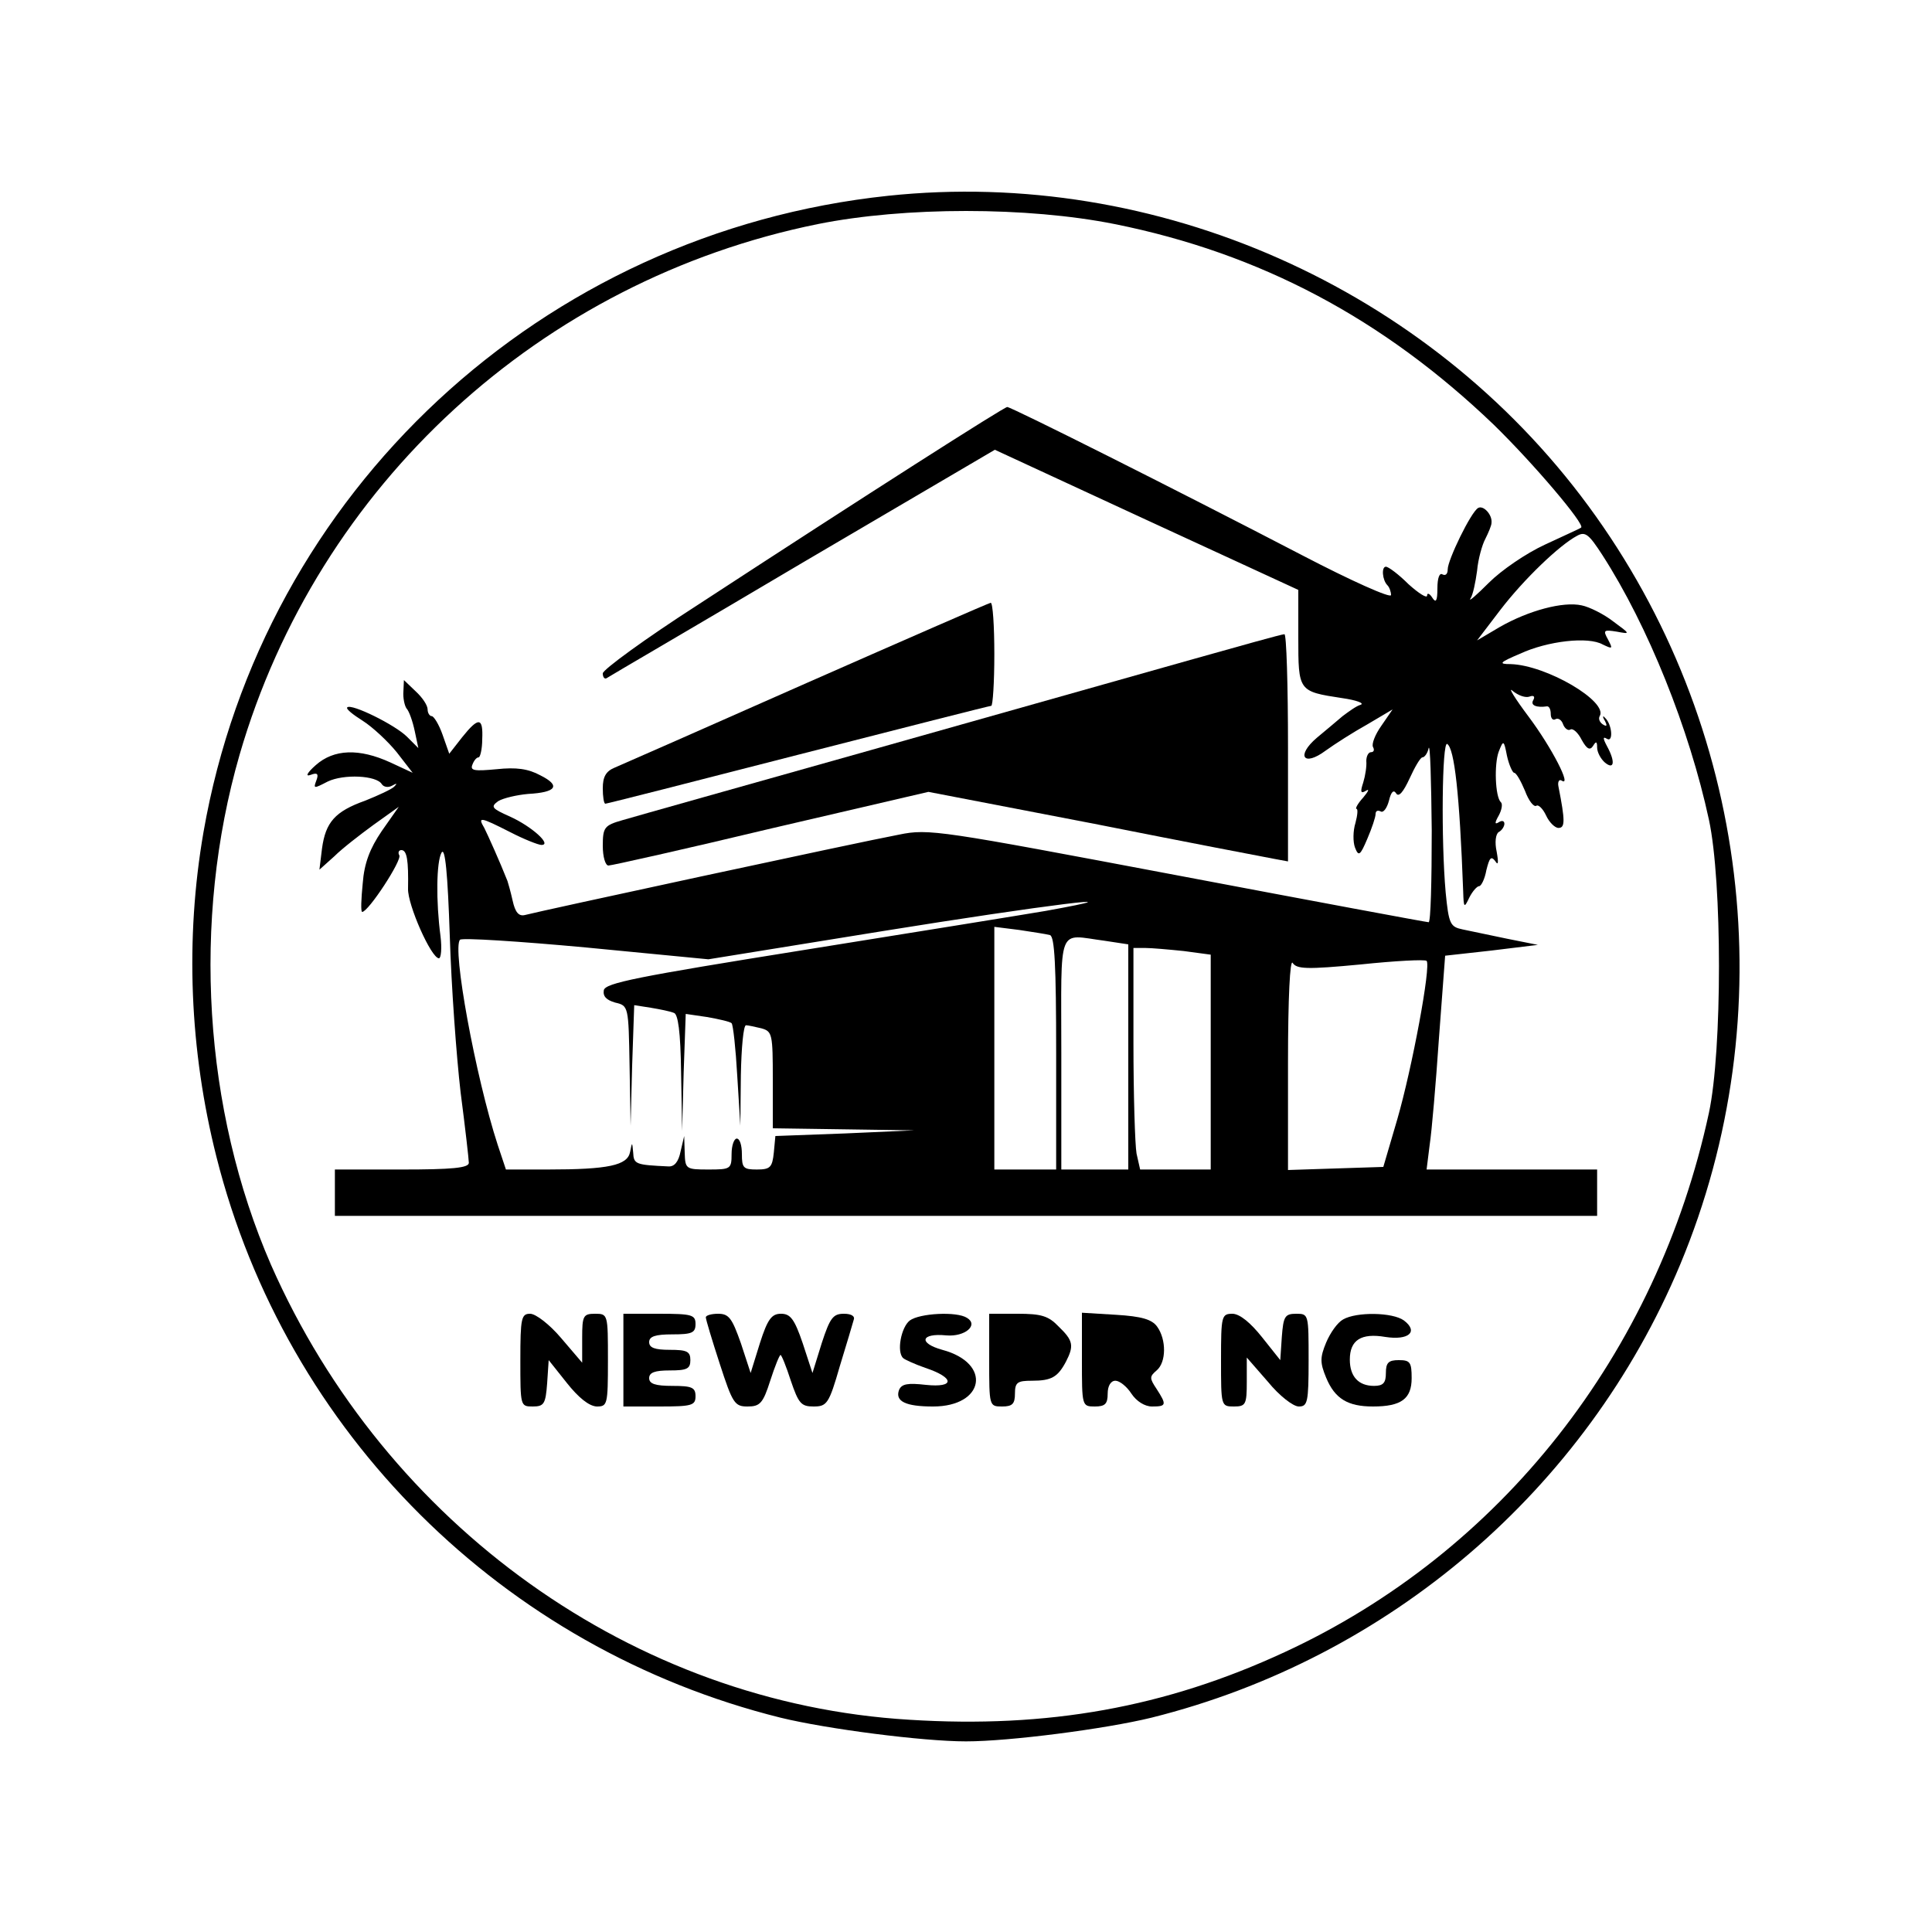
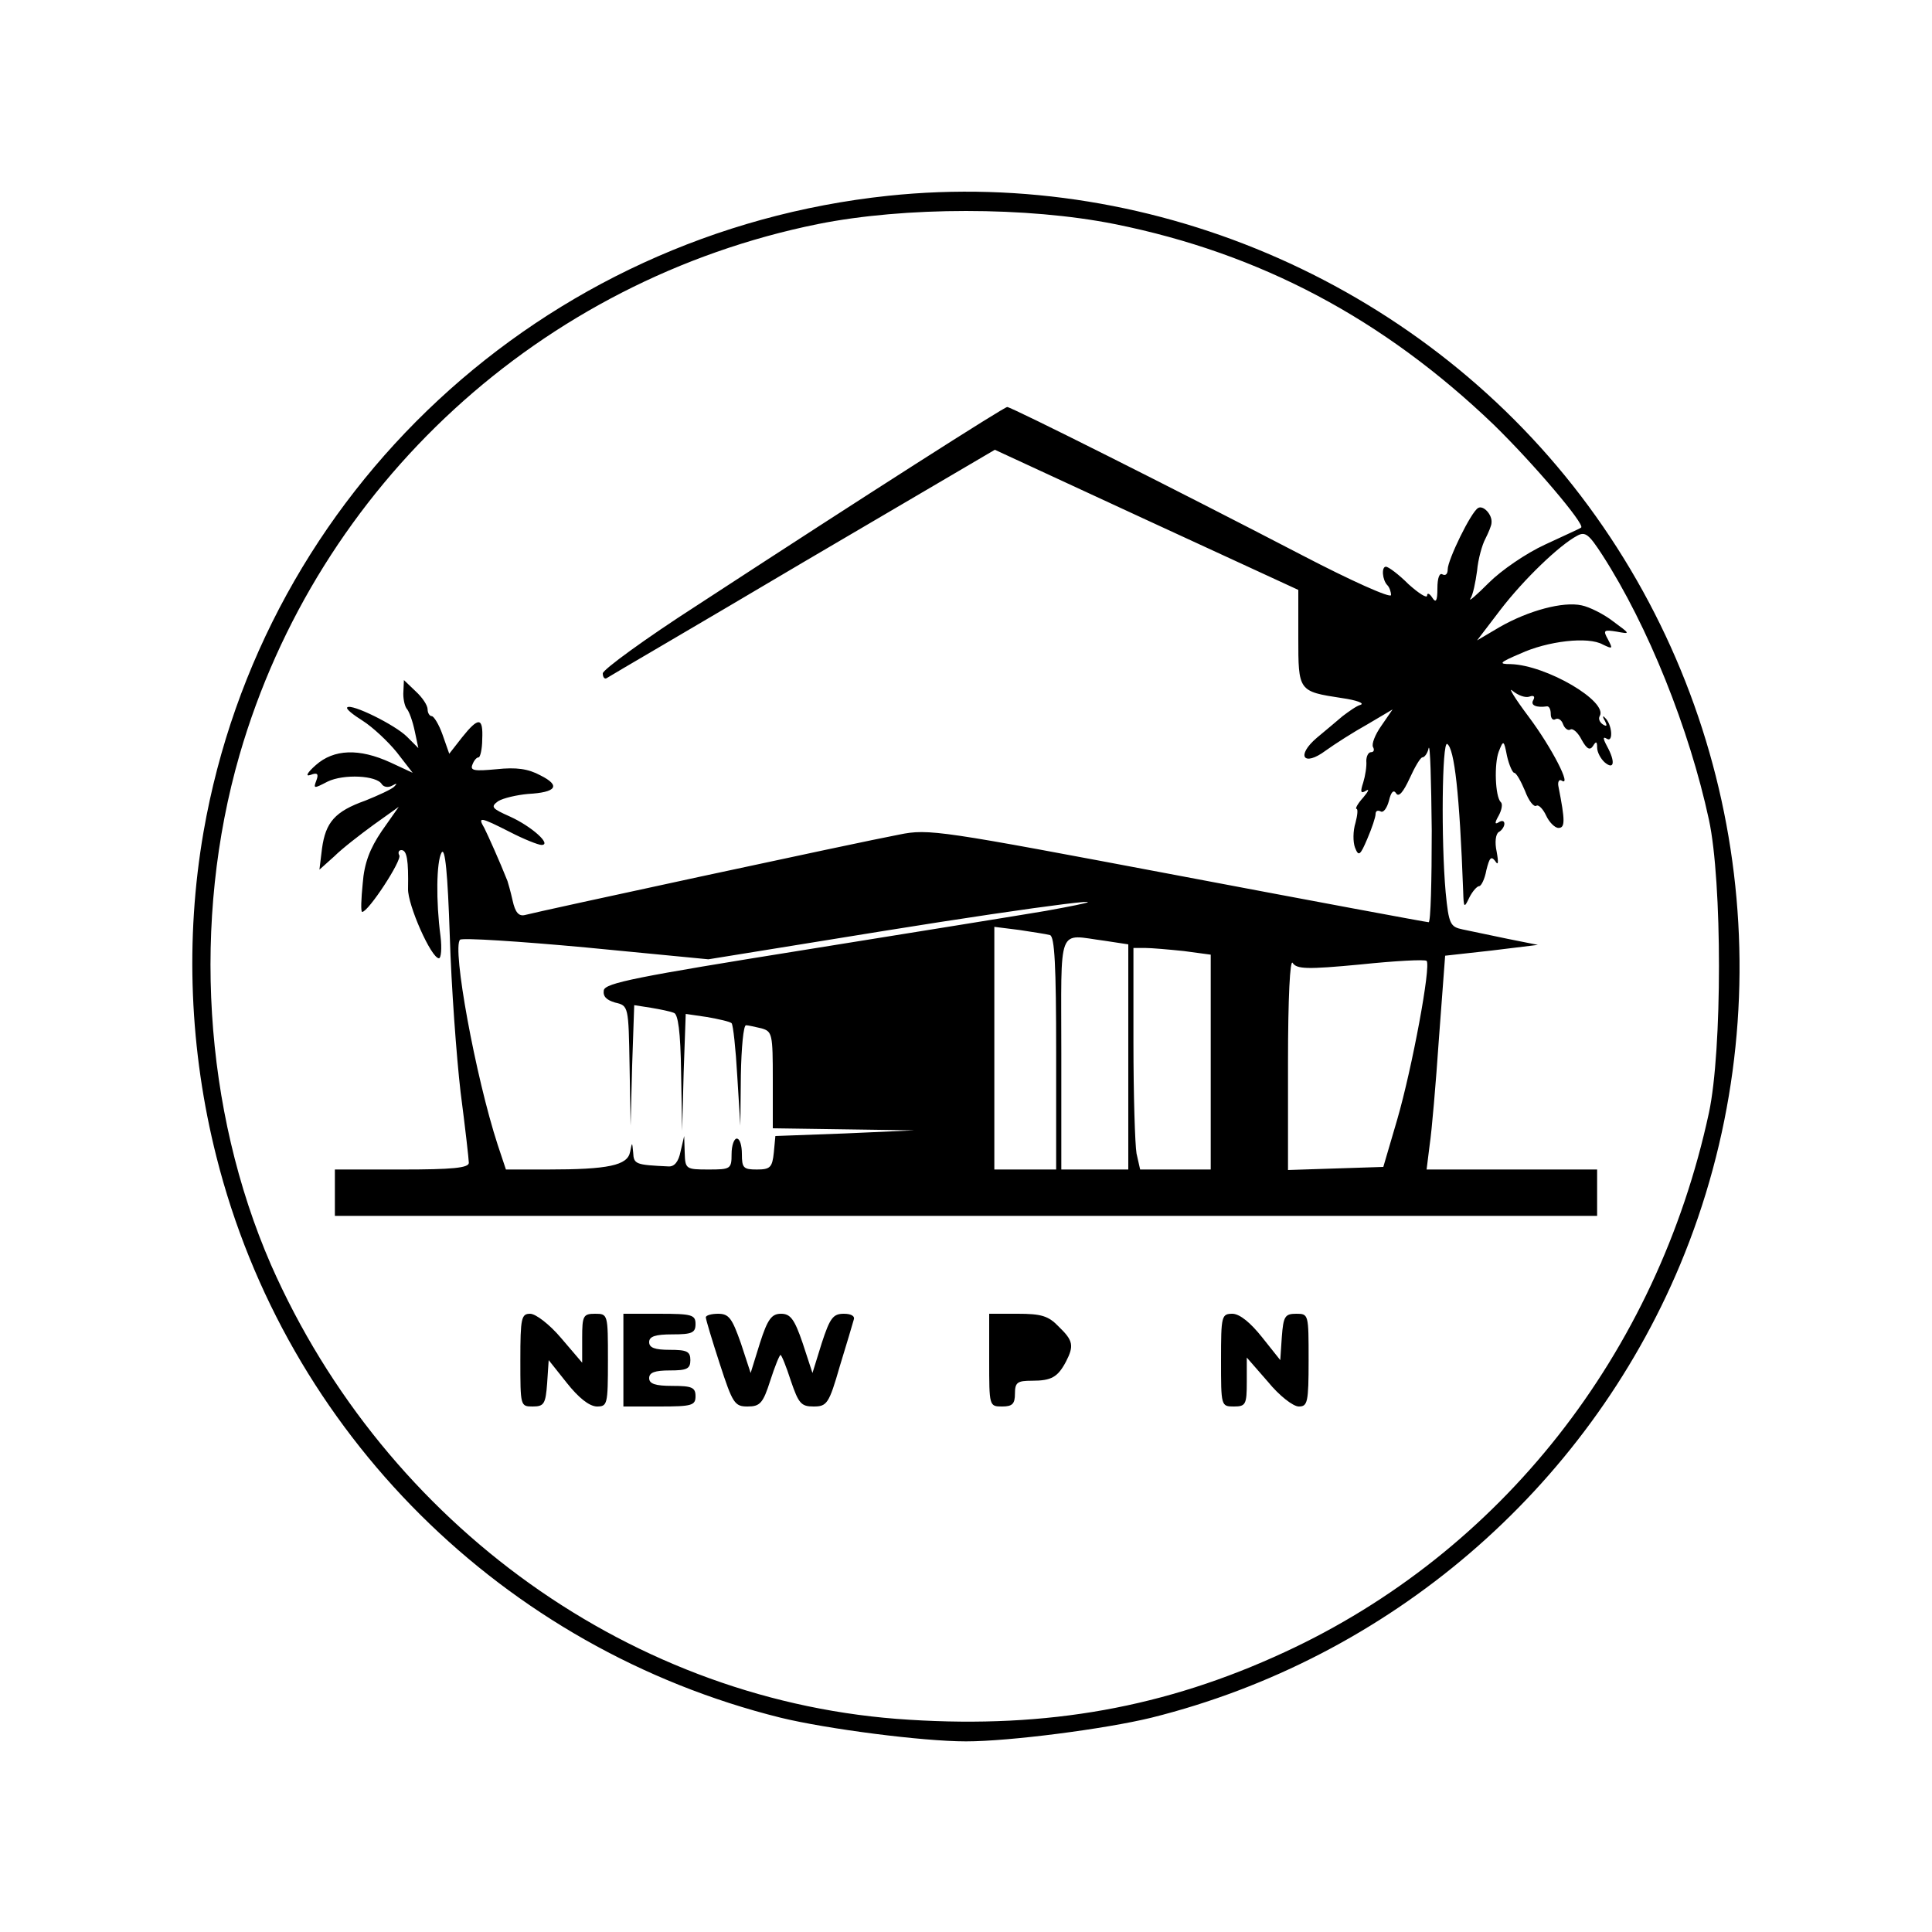
<svg xmlns="http://www.w3.org/2000/svg" version="1.0" width="375pt" height="375pt" viewBox="0 0 375 375" preserveAspectRatio="xMidYMid meet">
  <g transform="translate(0,375) scale(0.1,-0.1)" fill="#000000" stroke="none">
    <path d="M1724 3370 c-672 -71 -1214 -575 -1329 -1235 -36 -208 -27 -424 25 -630 135 -536 556 -955 1095 -1089 90 -22 276 -46 360 -46 84 0 270 24 360 46 461 115 843 442 1026 879 203 486 135 1048 -178 1473 -312 424 -838 657 -1359 602z m440 -55 c283 -57 521 -184 735 -389 77 -75 178 -194 170 -200 -2 -2 -34 -16 -70 -33 -37 -17 -85 -50 -109 -74 -24 -24 -40 -38 -36 -31 5 7 10 32 13 54 2 23 10 51 16 62 6 12 12 26 12 31 2 16 -16 35 -26 29 -14 -8 -59 -101 -59 -119 0 -9 -4 -13 -10 -10 -6 4 -10 -7 -10 -27 0 -25 -3 -29 -10 -18 -5 8 -10 10 -10 4 0 -6 -16 4 -36 22 -19 19 -39 34 -44 34 -9 0 -7 -26 3 -36 4 -4 7 -13 7 -19 0 -7 -78 28 -172 77 -250 130 -565 288 -573 288 -6 0 -268 -167 -602 -385 -101 -65 -183 -125 -183 -132 0 -8 4 -12 8 -9 4 3 176 103 380 224 l373 219 294 -136 295 -136 0 -92 c0 -105 0 -105 85 -118 28 -4 44 -10 36 -13 -8 -2 -23 -13 -35 -22 -12 -10 -34 -29 -50 -42 -41 -35 -26 -57 17 -25 18 13 54 36 81 51 l49 29 -22 -32 c-12 -17 -19 -35 -16 -41 3 -5 2 -10 -4 -10 -5 0 -9 -8 -9 -17 1 -10 -2 -29 -6 -42 -6 -18 -5 -22 5 -16 8 5 5 -1 -5 -13 -11 -12 -16 -22 -13 -22 3 0 2 -12 -2 -27 -5 -16 -5 -37 -1 -48 7 -18 10 -16 24 17 9 21 16 42 16 48 0 6 4 8 10 5 5 -3 12 6 16 21 4 17 9 22 14 14 5 -8 14 3 26 29 10 22 21 41 25 41 4 0 10 8 12 18 3 9 5 -63 6 -160 0 -98 -2 -178 -6 -178 -4 0 -224 41 -488 91 -461 87 -482 91 -540 79 -80 -15 -705 -150 -726 -156 -12 -3 -19 5 -24 28 -4 18 -9 35 -10 38 -15 38 -38 89 -45 103 -13 22 -9 22 50 -8 27 -14 55 -25 61 -25 21 0 -19 36 -61 55 -36 16 -38 19 -23 30 10 6 36 12 58 14 55 3 64 16 24 36 -24 13 -47 16 -85 12 -43 -4 -52 -3 -47 9 3 8 8 14 12 14 3 0 7 16 7 35 2 43 -7 44 -39 4 l-25 -32 -13 37 c-7 20 -17 36 -21 36 -4 0 -8 6 -8 13 0 8 -10 23 -23 35 l-23 22 -1 -22 c-1 -12 2 -27 6 -33 5 -5 12 -25 16 -44 l7 -33 -22 22 c-23 23 -108 65 -116 57 -3 -3 11 -14 30 -26 19 -12 49 -40 66 -61 l31 -40 -43 20 c-61 28 -110 26 -145 -5 -17 -15 -21 -23 -10 -19 13 5 16 2 11 -11 -6 -16 -5 -16 22 -2 31 15 95 12 105 -5 4 -6 13 -7 20 -3 9 5 11 5 4 -2 -5 -5 -31 -17 -56 -27 -59 -21 -77 -42 -84 -93 l-5 -41 29 26 c15 15 50 42 76 61 l49 35 -33 -47 c-23 -34 -34 -62 -37 -102 -3 -30 -4 -55 -1 -55 12 0 78 101 72 110 -3 5 -1 10 4 10 11 0 14 -20 13 -75 -1 -31 45 -135 60 -135 4 0 6 19 3 43 -9 68 -8 144 2 162 7 12 12 -41 16 -161 3 -99 13 -235 21 -304 9 -69 16 -131 16 -137 0 -10 -33 -13 -130 -13 l-130 0 0 -45 0 -45 1225 0 1225 0 0 45 0 45 -165 0 -166 0 6 48 c4 26 12 119 18 207 l12 160 90 10 90 11 -60 12 c-33 7 -72 15 -86 18 -24 5 -27 10 -33 72 -9 101 -7 294 3 288 14 -9 24 -96 31 -286 1 -33 2 -33 12 -12 6 12 15 22 19 22 4 0 11 14 14 31 6 24 9 28 17 18 6 -10 7 -4 3 18 -4 18 -2 34 4 38 6 3 11 11 11 16 0 6 -5 7 -11 3 -8 -5 -8 -1 0 13 6 11 8 23 4 26 -11 11 -13 74 -4 98 9 23 10 23 16 -8 4 -18 11 -33 14 -33 4 0 13 -16 21 -35 7 -19 17 -32 22 -29 4 3 13 -6 19 -19 6 -13 17 -24 24 -24 13 0 13 14 0 80 -2 9 1 15 6 12 21 -14 -19 64 -64 124 -27 36 -41 59 -31 50 11 -9 25 -14 33 -11 8 3 11 0 7 -7 -6 -10 6 -15 27 -12 4 0 7 -6 7 -15 0 -8 4 -13 9 -10 5 3 12 -1 15 -10 3 -8 10 -13 14 -10 5 3 15 -6 22 -20 10 -18 16 -21 22 -12 6 10 8 9 8 -3 0 -9 7 -22 15 -29 18 -15 21 1 4 32 -8 15 -8 19 0 14 13 -8 10 29 -4 41 -4 5 -5 2 0 -6 5 -10 4 -12 -4 -7 -6 4 -9 11 -6 16 17 28 -103 99 -173 101 -24 0 -22 3 18 20 54 25 133 34 161 18 19 -9 20 -9 10 10 -10 18 -8 19 17 15 27 -5 27 -5 -7 20 -18 14 -46 28 -61 31 -36 8 -103 -10 -159 -42 l-44 -26 45 59 c46 60 115 126 149 144 16 9 23 3 49 -37 89 -138 169 -338 207 -514 26 -120 26 -448 0 -569 -101 -468 -404 -853 -824 -1047 -231 -107 -459 -148 -728 -131 -534 32 -1016 377 -1239 883 -131 301 -154 668 -61 990 152 524 585 921 1122 1030 169 34 407 34 577 0z m-134 -1333 c-47 -8 -258 -42 -470 -76 -325 -52 -385 -64 -388 -78 -2 -12 5 -19 22 -24 26 -6 26 -7 28 -123 l2 -116 3 117 4 117 32 -5 c18 -3 38 -7 45 -10 8 -2 13 -36 14 -116 l2 -113 3 114 4 113 41 -6 c23 -4 45 -9 48 -12 3 -3 8 -49 11 -102 l6 -97 1 98 c1 53 5 97 10 97 4 0 17 -3 30 -6 21 -6 22 -11 22 -100 l0 -94 138 -2 137 -2 -135 -6 -135 -5 -3 -32 c-3 -29 -7 -33 -33 -33 -26 0 -29 3 -29 30 0 17 -4 30 -10 30 -5 0 -10 -13 -10 -30 0 -29 -2 -30 -45 -30 -44 0 -45 1 -46 33 l-1 32 -7 -30 c-4 -20 -12 -30 -24 -29 -63 3 -67 4 -68 27 -2 21 -2 21 -6 1 -5 -26 -42 -34 -160 -34 l-81 0 -16 48 c-43 132 -89 383 -73 398 4 4 114 -3 244 -15 l238 -23 340 55 c310 50 520 76 315 39z m8 -47 c9 -3 12 -58 12 -230 l0 -225 -60 0 -60 0 0 236 0 235 48 -6 c26 -4 53 -8 60 -10z m106 -11 l46 -7 0 -218 0 -219 -65 0 -65 0 0 225 c0 254 -9 231 84 219z m154 -20 l52 -7 0 -208 0 -209 -69 0 -68 0 -7 31 c-3 17 -6 114 -6 215 l0 184 23 0 c12 0 46 -3 75 -6z m343 -26 c67 7 124 10 128 7 9 -9 -28 -208 -57 -308 l-27 -92 -93 -3 -92 -3 0 208 c0 128 4 202 9 194 8 -12 27 -13 132 -3z" />
-     <path d="M1565 2424 c-192 -85 -360 -159 -372 -164 -17 -7 -23 -18 -23 -40 0 -16 2 -30 5 -30 3 0 172 43 374 95 203 52 372 95 375 95 3 0 6 45 6 100 0 55 -3 100 -7 100 -5 -1 -165 -71 -358 -156z" />
-     <path d="M2310 2469 c-96 -27 -375 -106 -620 -175 -245 -69 -462 -130 -482 -136 -35 -10 -38 -14 -38 -50 0 -21 5 -38 11 -38 6 0 149 32 316 72 l305 71 322 -62 c176 -35 333 -65 349 -68 l27 -5 0 221 c0 121 -3 221 -7 220 -5 0 -87 -23 -183 -50z" />
    <path d="M1010 1110 c0 -89 0 -90 24 -90 22 0 25 5 28 45 l3 45 35 -44 c23 -29 43 -45 58 -46 21 0 22 3 22 90 0 89 0 90 -25 90 -23 0 -25 -4 -25 -47 l0 -48 -41 48 c-22 26 -49 47 -60 47 -17 0 -19 -8 -19 -90z" />
    <path d="M1210 1110 l0 -90 70 0 c63 0 70 2 70 20 0 17 -7 20 -45 20 -33 0 -45 4 -45 15 0 11 11 15 40 15 33 0 40 3 40 20 0 17 -7 20 -40 20 -29 0 -40 4 -40 15 0 11 12 15 45 15 38 0 45 3 45 20 0 18 -7 20 -70 20 l-70 0 0 -90z" />
    <path d="M1370 1193 c0 -4 12 -44 27 -90 25 -77 29 -83 54 -83 24 0 30 6 44 50 9 28 18 50 20 50 2 0 11 -22 20 -50 15 -44 20 -50 44 -50 26 0 30 5 51 78 13 42 25 83 27 90 3 7 -4 12 -19 12 -21 0 -27 -8 -43 -57 l-18 -58 -19 58 c-16 47 -24 57 -42 57 -18 0 -26 -10 -41 -57 l-18 -58 -19 58 c-17 48 -23 57 -44 57 -13 0 -24 -3 -24 -7z" />
-     <path d="M1766 1187 c-17 -13 -26 -61 -13 -73 3 -3 23 -12 43 -19 57 -19 58 -39 1 -33 -35 4 -47 2 -52 -10 -8 -22 13 -32 66 -32 100 0 115 84 18 110 -47 13 -42 33 8 28 36 -3 63 20 40 34 -20 13 -92 9 -111 -5z" />
+     <path d="M1766 1187 z" />
    <path d="M1920 1110 c0 -89 0 -90 25 -90 20 0 25 5 25 25 0 22 5 25 33 25 38 0 50 7 66 37 16 31 14 41 -14 68 -20 21 -34 25 -80 25 l-55 0 0 -90z" />
-     <path d="M2100 1111 c0 -90 0 -91 25 -91 20 0 25 5 25 25 0 15 6 25 15 25 8 0 22 -11 31 -25 10 -15 26 -25 40 -25 28 0 29 3 9 34 -14 21 -14 24 0 36 19 16 19 60 1 85 -10 14 -30 20 -80 23 l-66 4 0 -91z" />
    <path d="M2370 1110 c0 -89 0 -90 25 -90 23 0 25 4 25 48 l0 47 41 -47 c22 -27 49 -48 60 -48 17 0 19 8 19 90 0 89 0 90 -24 90 -22 0 -25 -5 -28 -45 l-3 -45 -35 44 c-23 29 -43 45 -57 46 -22 0 -23 -3 -23 -90z" />
-     <path d="M2607 1189 c-11 -6 -25 -26 -33 -45 -12 -29 -12 -39 0 -68 17 -41 42 -56 91 -56 55 0 75 15 75 55 0 31 -3 35 -25 35 -20 0 -25 -5 -25 -25 0 -19 -5 -25 -23 -25 -30 0 -47 18 -47 51 0 38 22 52 69 44 45 -7 65 10 36 32 -22 16 -92 17 -118 2z" />
  </g>
</svg>